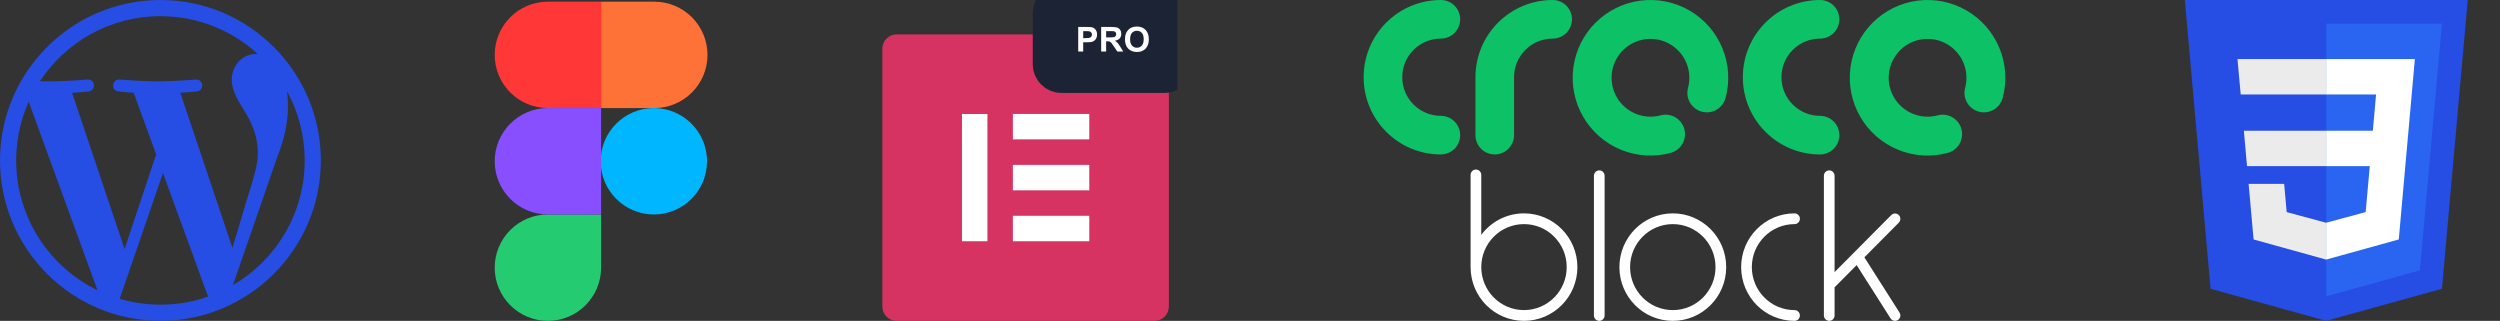
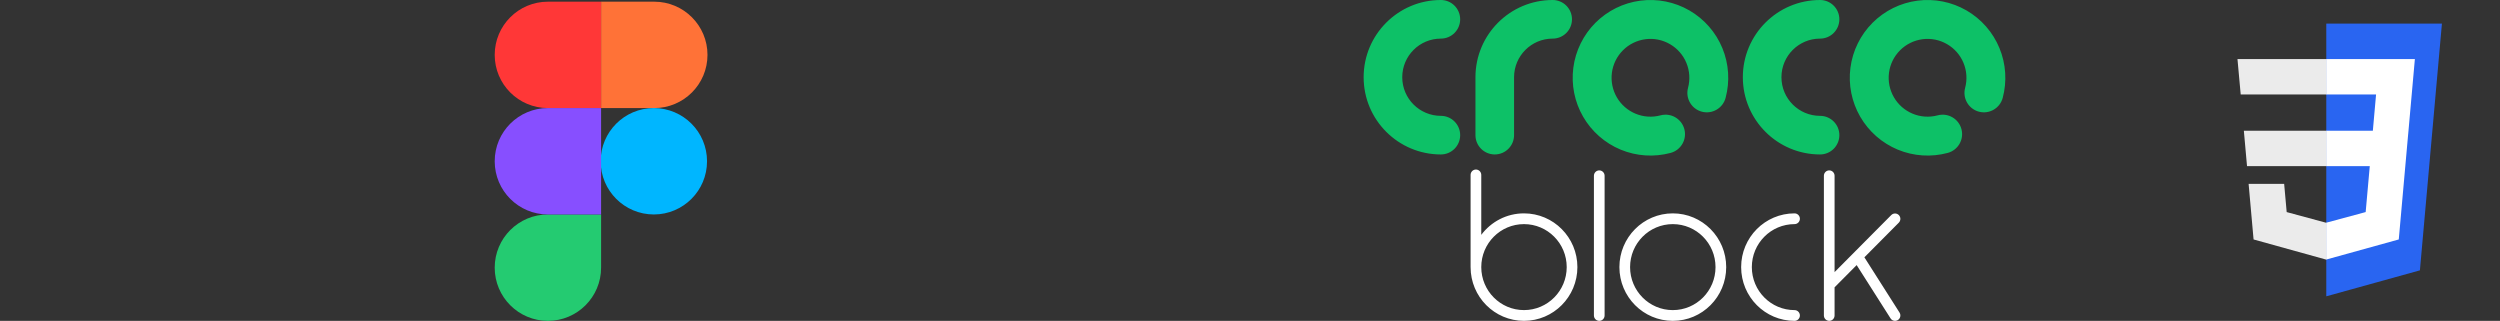
<svg xmlns="http://www.w3.org/2000/svg" width="187" height="24" viewBox="0 0 187 24" fill="none">
  <rect x="0" y="0" width="187" height="24" fill="#333333" stroke="none" />
  <g clip-path="url(#clip0_17_511)">
    <path d="M12.001 0C5.384 0 0 5.383 0 11.999C0 18.617 5.384 24 12.001 24C18.617 24 24 18.617 24 11.999C24 5.383 18.617 0 12.001 0ZM1.211 11.999C1.211 10.436 1.547 8.95 2.146 7.609L7.292 21.71C3.694 19.961 1.211 16.27 1.211 11.999ZM12.001 22.789C10.942 22.789 9.919 22.634 8.953 22.35L12.19 12.943L15.507 22.029C15.528 22.082 15.554 22.131 15.584 22.178C14.462 22.572 13.257 22.789 12.001 22.789ZM13.487 6.941C14.137 6.907 14.722 6.838 14.722 6.838C15.303 6.77 15.235 5.915 14.653 5.95C14.653 5.95 12.906 6.087 11.777 6.087C10.718 6.087 8.936 5.95 8.936 5.95C8.354 5.915 8.286 6.804 8.868 6.838C8.868 6.838 9.418 6.907 9.999 6.941L11.68 11.547L9.319 18.628L5.391 6.941C6.041 6.907 6.625 6.839 6.625 6.839C7.206 6.77 7.138 5.915 6.556 5.95C6.556 5.95 4.809 6.087 3.681 6.087C3.478 6.087 3.239 6.082 2.987 6.074C4.915 3.145 8.232 1.211 12.001 1.211C14.81 1.211 17.367 2.285 19.286 4.043C19.24 4.041 19.195 4.034 19.146 4.034C18.087 4.034 17.335 4.958 17.335 5.949C17.335 6.838 17.847 7.591 18.394 8.48C18.805 9.198 19.284 10.122 19.284 11.455C19.284 12.379 18.929 13.45 18.462 14.943L17.386 18.539L13.487 6.941ZM17.424 21.326L20.72 11.797C21.336 10.259 21.54 9.028 21.54 7.933C21.54 7.536 21.515 7.167 21.468 6.823C22.311 8.36 22.79 10.124 22.79 12C22.789 15.98 20.632 19.455 17.424 21.326Z" fill="#264DE4" />
  </g>
  <path d="M37.004 20.021C37.004 17.824 38.785 16.042 40.983 16.042H44.962V20.021C44.962 22.218 43.18 24 40.983 24C38.785 24 37.004 22.218 37.004 20.021Z" fill="#24CB71" />
  <path d="M44.962 0.126V8.084H48.941C51.138 8.084 52.92 6.303 52.92 4.105C52.92 1.908 51.138 0.126 48.941 0.126H44.962Z" fill="#FF7237" />
  <path d="M48.908 16.042C51.105 16.042 52.886 14.261 52.886 12.063C52.886 9.866 51.105 8.084 48.908 8.084C46.71 8.084 44.929 9.866 44.929 12.063C44.929 14.261 46.71 16.042 48.908 16.042Z" fill="#00B6FF" />
  <path d="M37.004 4.105C37.004 6.303 38.785 8.084 40.983 8.084H44.962V0.126H40.983C38.785 0.126 37.004 1.908 37.004 4.105Z" fill="#FF3737" />
  <path d="M37.004 12.063C37.004 14.261 38.785 16.042 40.983 16.042H44.962V8.084H40.983C38.785 8.084 37.004 9.866 37.004 12.063Z" fill="#874FFF" />
  <g clip-path="url(#clip1_17_511)">
-     <path d="M86.357 2.571H67.072C66.478 2.571 66 3.05 66 3.643V22.928C66 23.522 66.478 24 67.072 24H86.357C86.95 24 87.428 23.522 87.428 22.928V3.643C87.428 3.05 86.95 2.571 86.357 2.571Z" fill="#D63362" />
-     <path d="M73.859 8.526H71.955V18.045H73.859V8.526Z" fill="white" />
-     <path d="M81.478 16.141H75.763V18.045H81.478V16.141Z" fill="white" />
+     <path d="M81.478 16.141H75.763V18.045H81.478Z" fill="white" />
    <path d="M81.478 12.334H75.763V14.237H81.478V12.334Z" fill="white" />
    <path d="M81.478 8.522H75.763V10.425H81.478V8.522Z" fill="white" />
    <path d="M87.107 0.333H79.393C79.038 0.333 78.75 0.621 78.75 0.976V4.81C78.75 5.165 79.038 5.453 79.393 5.453H87.107C87.462 5.453 87.75 5.165 87.75 4.81V0.976C87.75 0.621 87.462 0.333 87.107 0.333Z" fill="#1C2335" stroke="#1C2335" stroke-width="3" />
    <path d="M81.023 3.857V3.163H81.265C81.433 3.163 81.562 3.154 81.65 3.136C81.716 3.122 81.78 3.093 81.843 3.049C81.906 3.005 81.958 2.945 81.999 2.868C82.04 2.791 82.061 2.696 82.061 2.583C82.061 2.436 82.025 2.317 81.954 2.224C81.883 2.132 81.795 2.072 81.689 2.044C81.621 2.026 81.473 2.017 81.247 2.017H80.651V3.857H81.023ZM81.226 2.85H81.023V2.328H81.202C81.336 2.328 81.425 2.332 81.47 2.34C81.53 2.351 81.58 2.379 81.619 2.422C81.658 2.466 81.678 2.521 81.678 2.588C81.678 2.642 81.664 2.69 81.636 2.731C81.608 2.772 81.569 2.802 81.52 2.821C81.47 2.841 81.373 2.85 81.226 2.85ZM82.739 3.857V3.089H82.814C82.9 3.089 82.962 3.096 83.001 3.109C83.041 3.123 83.078 3.149 83.113 3.186C83.148 3.223 83.214 3.314 83.309 3.457L83.578 3.857H84.022L83.797 3.498C83.709 3.355 83.638 3.255 83.586 3.199C83.534 3.143 83.467 3.092 83.387 3.045C83.548 3.021 83.67 2.965 83.751 2.875C83.832 2.785 83.873 2.671 83.873 2.533C83.873 2.424 83.846 2.327 83.792 2.243C83.739 2.158 83.668 2.099 83.578 2.066C83.489 2.033 83.346 2.017 83.15 2.017H82.367V3.857H82.739ZM83.061 2.795L82.739 2.795V2.328L83.072 2.328C83.197 2.328 83.273 2.33 83.3 2.334C83.361 2.344 83.407 2.368 83.44 2.406C83.473 2.444 83.49 2.494 83.49 2.556C83.49 2.612 83.477 2.658 83.452 2.695C83.427 2.731 83.392 2.757 83.348 2.772C83.304 2.787 83.192 2.795 83.014 2.795L83.061 2.795ZM85.043 3.889C85.313 3.889 85.529 3.805 85.691 3.637C85.852 3.469 85.933 3.236 85.933 2.939C85.933 2.64 85.852 2.406 85.689 2.237C85.526 2.069 85.309 1.985 85.038 1.985C84.888 1.985 84.756 2.009 84.641 2.058C84.555 2.094 84.476 2.149 84.403 2.224C84.331 2.298 84.274 2.382 84.232 2.476C84.176 2.603 84.148 2.761 84.148 2.948C84.148 3.241 84.228 3.471 84.39 3.638C84.552 3.805 84.769 3.889 85.043 3.889ZM85.042 3.571C84.894 3.571 84.771 3.517 84.675 3.41C84.579 3.302 84.531 3.144 84.531 2.936C84.531 2.724 84.578 2.565 84.671 2.46C84.765 2.355 84.888 2.303 85.042 2.303C85.195 2.303 85.318 2.355 85.41 2.458C85.503 2.562 85.549 2.72 85.549 2.931C85.549 3.144 85.501 3.304 85.406 3.411C85.311 3.518 85.19 3.571 85.042 3.571Z" fill="white" />
  </g>
  <g clip-path="url(#clip2_17_511)">
    <path fill-rule="evenodd" clip-rule="evenodd" d="M107.776 2.888C108.574 2.888 109.221 2.242 109.221 1.444C109.221 0.647 108.574 0 107.776 0L107.775 8.87785e-05L107.774 0L107.773 0C104.584 0.002 102 2.588 102 5.777C102 8.967 104.586 11.553 107.776 11.553C108.574 11.553 109.221 10.906 109.221 10.109C109.221 9.311 108.574 8.665 107.776 8.665L107.775 8.665C106.181 8.664 104.888 7.371 104.888 5.777C104.888 4.181 106.181 2.888 107.776 2.888ZM136.139 2.888L136.14 2.888C136.938 2.888 137.584 2.242 137.584 1.444C137.584 0.647 136.938 0 136.14 0C132.95 0 130.364 2.586 130.364 5.776C130.364 8.965 132.948 11.551 136.136 11.553C136.138 11.553 136.139 11.553 136.14 11.553C136.938 11.553 137.584 10.906 137.584 10.109C137.584 9.311 136.938 8.665 136.14 8.665C134.545 8.665 133.252 7.372 133.252 5.776C133.252 4.182 134.544 2.889 136.139 2.888ZM110.364 5.777C110.364 2.586 112.95 0 116.14 0C116.938 0 117.584 0.647 117.584 1.444C117.584 2.242 116.938 2.888 116.14 2.888C114.545 2.888 113.252 4.181 113.252 5.777V10.109C113.252 10.906 112.605 11.553 111.808 11.553C111.01 11.553 110.364 10.906 110.364 10.109V5.777ZM126.364 0.779C125.254 0.139 123.965 -0.117 122.695 0.05C121.425 0.217 120.246 0.798 119.34 1.704C118.435 2.61 117.853 3.789 117.686 5.059C117.519 6.329 117.775 7.618 118.416 8.727C119.056 9.836 120.045 10.703 121.228 11.194C122.411 11.684 123.723 11.77 124.96 11.438C125.736 11.23 126.197 10.433 125.989 9.657C125.781 8.881 124.983 8.42 124.207 8.628C123.589 8.794 122.933 8.751 122.341 8.506C121.75 8.261 121.255 7.827 120.935 7.273C120.615 6.718 120.487 6.073 120.57 5.438C120.654 4.804 120.945 4.214 121.398 3.761C121.85 3.308 122.44 3.018 123.075 2.934C123.71 2.85 124.355 2.979 124.909 3.299C125.464 3.619 125.897 4.113 126.142 4.705C126.387 5.297 126.43 5.953 126.265 6.571C126.057 7.347 126.517 8.145 127.293 8.353C128.069 8.56 128.867 8.1 129.074 7.324C129.406 6.087 129.32 4.775 128.83 3.592C128.34 2.408 127.473 1.42 126.364 0.779ZM143.423 0.05C144.692 -0.117 145.982 0.139 147.091 0.779C148.2 1.42 149.067 2.408 149.557 3.592C150.047 4.775 150.133 6.087 149.802 7.324C149.594 8.1 148.796 8.56 148.02 8.353C147.244 8.145 146.784 7.347 146.992 6.571C147.157 5.953 147.115 5.297 146.869 4.705C146.624 4.113 146.191 3.619 145.636 3.299C145.082 2.979 144.437 2.85 143.802 2.934C143.167 3.018 142.577 3.308 142.125 3.761C141.672 4.214 141.381 4.804 141.297 5.438C141.214 6.073 141.342 6.718 141.663 7.273C141.983 7.827 142.477 8.261 143.069 8.506C143.66 8.751 144.316 8.794 144.935 8.628C145.711 8.42 146.508 8.881 146.716 9.657C146.924 10.433 146.464 11.23 145.688 11.438C144.451 11.77 143.139 11.684 141.955 11.194C140.772 10.703 139.784 9.836 139.143 8.727C138.503 7.618 138.246 6.329 138.413 5.059C138.581 3.789 139.162 2.61 140.068 1.704C140.973 0.798 142.153 0.217 143.423 0.05Z" fill="#0DC167" />
    <path fill-rule="evenodd" clip-rule="evenodd" d="M113.994 15.96C112.688 15.96 111.528 16.591 110.799 17.567V13.082C110.798 12.861 110.62 12.681 110.399 12.681C110.179 12.681 110.001 12.861 110 13.082L110 19.979C110 22.199 111.788 23.999 113.994 23.999C116.2 23.999 117.989 22.199 117.989 19.979C117.989 17.759 116.2 15.96 113.994 15.96ZM113.994 23.195C112.23 23.195 110.799 21.755 110.799 19.979C110.799 18.203 112.23 16.764 113.994 16.764C115.759 16.764 117.19 18.203 117.19 19.979C117.19 21.755 115.759 23.195 113.994 23.195ZM120.024 13.146C120.024 12.925 119.845 12.745 119.625 12.745C119.404 12.745 119.226 12.925 119.225 13.146L119.225 23.598C119.225 23.82 119.404 24 119.625 24C119.845 24 120.024 23.82 120.024 23.598L120.024 13.146ZM121.131 19.98C121.131 17.76 122.92 15.96 125.126 15.96C127.332 15.96 129.12 17.76 129.12 19.98C129.12 22.2 127.332 24 125.126 24C122.92 24 121.131 22.2 121.131 19.98ZM121.93 19.98C121.93 21.756 123.361 23.196 125.126 23.196C126.891 23.196 128.321 21.756 128.321 19.98C128.321 18.204 126.891 16.764 125.126 16.764C123.361 16.764 121.93 18.204 121.93 19.98ZM134.232 23.196C132.468 23.196 131.037 21.756 131.037 19.98C131.037 18.204 132.468 16.764 134.232 16.764C134.453 16.764 134.632 16.584 134.632 16.362C134.632 16.14 134.453 15.96 134.232 15.96C132.026 15.96 130.238 17.76 130.238 19.98C130.238 22.2 132.026 24 134.232 24C134.453 24 134.632 23.82 134.632 23.598C134.632 23.376 134.453 23.196 134.232 23.196ZM139.456 19.247L142.086 23.382C142.204 23.569 142.15 23.817 141.964 23.936C141.779 24.056 141.532 24.002 141.413 23.815L138.878 19.829L137.226 21.491V23.598C137.226 23.82 137.047 24 136.826 24C136.606 24 136.427 23.82 136.427 23.598V13.146C136.427 12.925 136.606 12.745 136.826 12.745C137.047 12.745 137.225 12.925 137.226 13.146L137.226 20.354L141.467 16.086C141.623 15.93 141.876 15.93 142.032 16.087C142.187 16.243 142.187 16.497 142.032 16.654L139.456 19.247Z" fill="white" />
  </g>
-   <path d="M184.587 0L182.659 21.598L173.993 24L165.351 21.601L163.425 0H184.587Z" fill="#264DE4" />
  <path d="M174.006 22.164L181.009 20.222L182.656 1.766H174.006V22.164Z" fill="#2965F1" />
  <path d="M174.006 9.778H167.84L168.077 12.427H174.006V9.778Z" fill="#EBEBEB" />
  <path d="M174.006 4.416H173.997H167.363L167.604 7.065H174.006V4.416Z" fill="#EBEBEB" />
  <path d="M168.196 13.752L168.567 17.911L173.994 19.418L174.006 19.414V16.658L173.994 16.661L171.044 15.864L170.855 13.752H169.422H168.196Z" fill="#EBEBEB" />
  <path d="M177.259 12.427L176.952 15.863L173.997 16.66V19.416L179.428 17.911L179.468 17.464L180.09 10.489L180.155 9.778L180.633 4.416H173.997V7.065H177.73L177.489 9.778H173.997V12.427H177.259Z" fill="white" />
  <defs>
    <clipPath id="clip0_17_511">
-       <rect width="24" height="24" fill="white" />
-     </clipPath>
+       </clipPath>
    <clipPath id="clip1_17_511">
-       <rect width="22.071" height="24" fill="white" transform="translate(66)" />
-     </clipPath>
+       </clipPath>
    <clipPath id="clip2_17_511">
      <rect width="48" height="24" fill="white" transform="translate(102)" />
    </clipPath>
  </defs>
</svg>